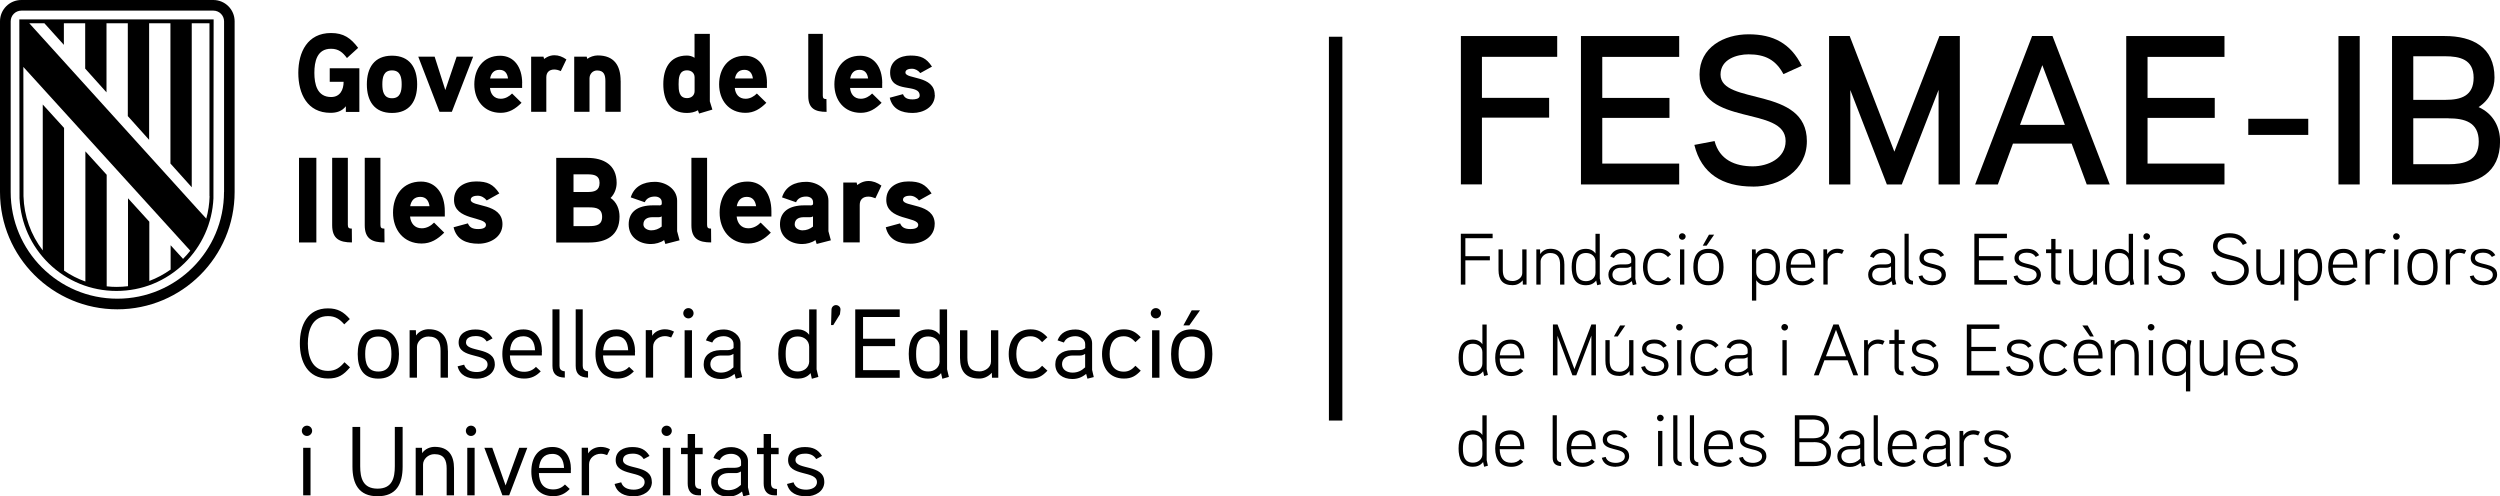
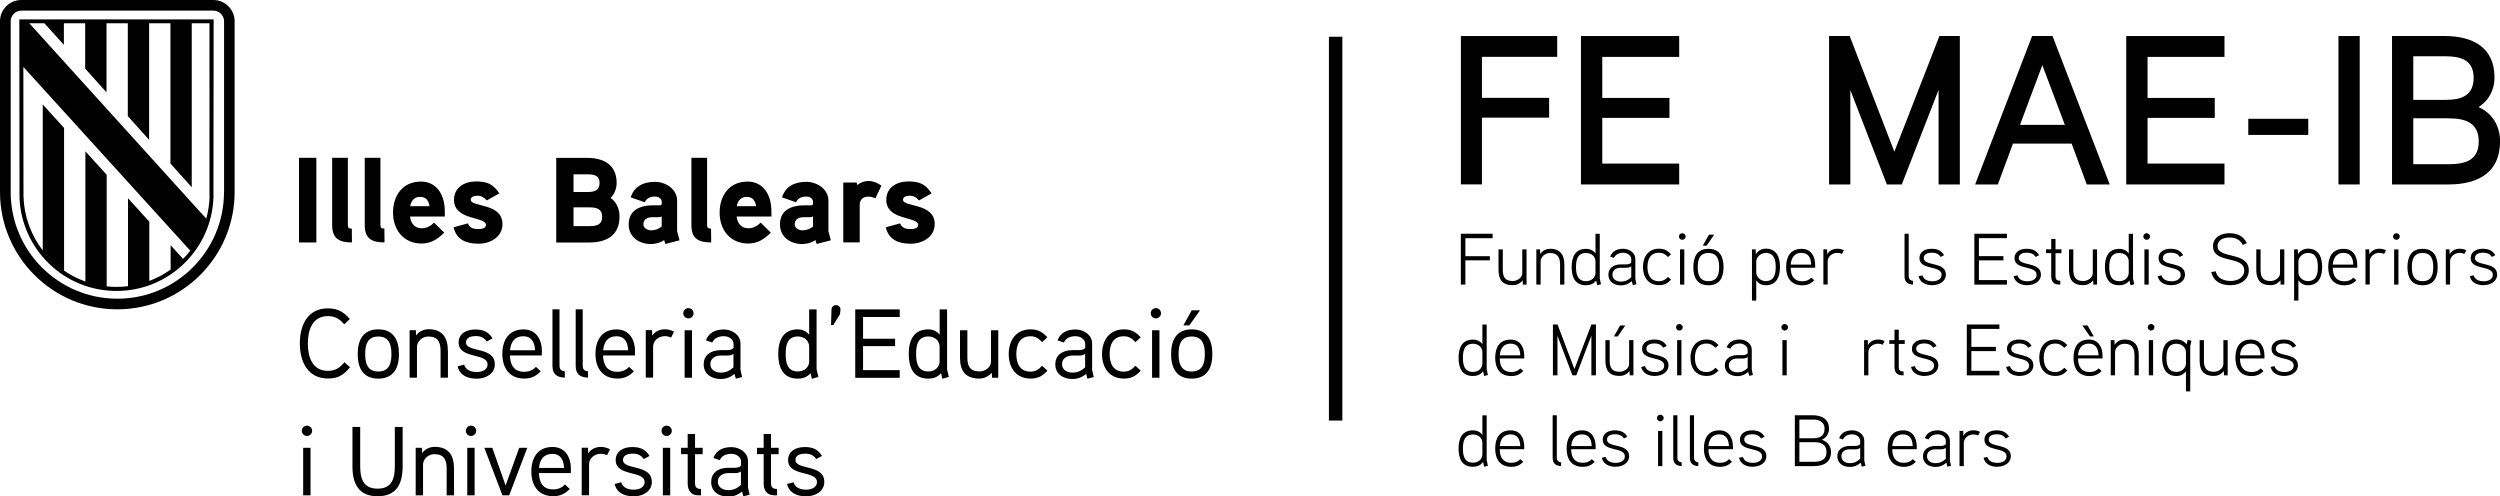
<svg xmlns="http://www.w3.org/2000/svg" id="Capa_2" data-name="Capa 2" viewBox="0 0 390.62 77.57">
  <g id="Capa_1-2" data-name="Capa 1">
    <rect x="207.64" y="5.74" width="2.1" height="59.97" />
    <g>
      <g>
        <path d="M243.31,8.88h-11.76v6.41h10.5v3.09h-10.5v10.43h-3.29V5.63h15.05v3.26Z" />
        <path d="M262.37,28.82h-15.35V5.63h15.35v3.26h-12.02v6.41h10.5v3.12h-10.5v7.14h12.02v3.26Z" />
-         <path d="M273.87,29.15c-4.75,0-8.04-2.03-9.13-6.51l3.16-.6c.76,2.92,3.19,3.95,5.98,3.95,2.33,0,5.12-1.23,5.12-3.95,0-5.65-13.45-2.13-13.45-10.4,0-4.25,3.82-6.28,7.67-6.28s6.58,1.43,8.3,4.92l-2.86,1.3c-1.2-2.23-2.86-3.09-5.45-3.09-1.83,0-4.38.76-4.38,3.16,0,4.85,13.49,1.76,13.49,10.4,0,4.58-4.15,7.11-8.44,7.11Z" />
        <path d="M306.22,28.82h-3.32v-14.78l-5.75,14.78h-2.33l-5.71-14.75v14.75h-3.32V5.63h3.22l6.98,18.07,7.04-18.07h3.19v23.19Z" />
        <path d="M329.64,28.82h-3.59l-2.36-6.38h-9.17l-2.36,6.38h-3.55l8.9-23.19h3.19l8.94,23.19ZM322.63,19.51l-3.52-9.33-3.49,9.33h7.01Z" />
        <path d="M347.57,28.82h-15.35V5.63h15.35v3.26h-12.02v6.41h10.5v3.12h-10.5v7.14h12.02v3.26Z" />
        <path d="M360.66,21.08h-9.37v-2.52h9.37v2.52Z" />
        <path d="M368.7,28.82h-3.32V5.63h3.32v23.19Z" />
        <path d="M382.55,28.82h-8.8V5.63h8.24c4.35,0,7.77,1.76,7.77,6.48,0,1.73-.73,3.49-2.49,4.62,2.36,1.06,3.36,3.19,3.36,5.35,0,4.95-3.52,6.74-8.07,6.74ZM382.02,8.79h-4.95v6.81h5.05c2.39,0,4.38-.6,4.38-3.46s-2.16-3.35-4.48-3.35ZM382.55,18.48h-5.48v7.18h5.48c2.46,0,4.75-.5,4.75-3.55s-2.26-3.62-4.75-3.62Z" />
      </g>
      <g>
        <path d="M233.23,37.22h-4.27v2.81h3.83v.65h-3.83v3.79h-.71v-7.95h4.97v.69Z" />
        <path d="M238.52,44.47h-.58l-.02-.67c-.47.57-1.05.76-1.56.76-1.58,0-2.22-.84-2.22-2.38v-3.21h.67v3.18c0,1.07.31,1.76,1.56,1.76.64,0,1.48-.47,1.48-1.24v-3.7h.67v5.5Z" />
        <path d="M244.43,44.47h-.67v-3.11c0-1.05-.33-1.83-1.57-1.83-.84,0-1.47.67-1.47,1.31v3.63h-.67v-5.5h.58l.02.73c.38-.6,1.02-.83,1.56-.83,1.59,0,2.22.98,2.22,2.48v3.12Z" />
        <path d="M249.56,44.56l-.16-.73c-.41.55-1.02.74-1.59.74-1.74,0-2.24-1.29-2.24-2.86s.55-2.83,2.26-2.83c.47,0,1.1.18,1.46.73v-3.08h.67v6.99s.19.87.19.89l-.59.16ZM249.29,40.86c0-.82-.66-1.33-1.46-1.33-1.4,0-1.58,1.17-1.58,2.2s.18,2.2,1.57,2.2c.79,0,1.47-.5,1.47-1.33v-1.73Z" />
        <path d="M255.7,44.41l-.57.14-.17-.62c-.56.48-1.07.66-1.68.66-1.08,0-1.97-.57-1.97-1.67,0-1,.77-1.58,1.88-1.61.11-.01.85,0,.85,0,.28-.01.6-.02.84-.28v-.52c0-.65-.68-1.02-1.25-1.02s-1.19.22-1.45.81l-.59-.21c.35-.87,1.08-1.22,2.06-1.22.92,0,1.87.63,1.87,1.58v3.13l.18.83ZM254.88,41.62c-.36.19-.5.22-.76.22h-.89c-.65,0-1.29.32-1.29,1.08s.69,1.08,1.33,1.08,1.13-.22,1.61-.68v-1.7Z" />
        <path d="M260.62,40.16c-.39-.41-.79-.67-1.41-.67-1.39,0-1.8,1.1-1.8,2.23s.41,2.22,1.8,2.22c.63,0,1.02-.26,1.41-.67l.48.43c-.56.59-1.05.85-1.89.85-1.67,0-2.5-1.25-2.5-2.83s.83-2.86,2.5-2.86c.84,0,1.34.29,1.89.87l-.48.43Z" />
        <path d="M262.84,37.47c-.28,0-.51-.24-.51-.52s.23-.51.51-.51.54.23.54.51-.24.52-.54.52ZM263.17,44.47h-.67v-5.5h.67v5.5Z" />
        <path d="M266.94,44.57c-1.76,0-2.36-1.23-2.36-2.83s.59-2.86,2.36-2.86,2.36,1.23,2.36,2.86-.6,2.83-2.36,2.83ZM266.94,39.53c-1.42,0-1.67,1.09-1.67,2.21s.25,2.19,1.67,2.19,1.67-1.08,1.67-2.19-.25-2.21-1.67-2.21ZM267.83,36.67l-1.18,1.72h-.6l.97-1.72h.82Z" />
        <path d="M275.88,44.57c-.48,0-1.06-.16-1.47-.79v3.19h-.67v-8h.58l.02.76c.39-.65,1.04-.88,1.55-.88,1.72,0,2.23,1.36,2.23,2.87s-.52,2.85-2.24,2.85ZM275.88,39.53c-.79,0-1.47.67-1.47,1.33v1.72c0,.69.67,1.34,1.47,1.34,1.39,0,1.57-1.19,1.57-2.2s-.18-2.2-1.57-2.2Z" />
        <path d="M283.63,41.83h-3.84c.02,1.24.49,2.12,1.81,2.12.6,0,1.06-.18,1.41-.57l.46.41c-.49.52-1.07.79-1.87.79-1.76,0-2.52-1.2-2.52-2.85s.69-2.85,2.42-2.85c1.43,0,2.12,1.1,2.12,2.56v.39ZM282.99,41.34c-.03-1-.41-1.83-1.5-1.83s-1.6.73-1.7,1.83h3.2Z" />
        <path d="M287.82,39.67c-.23-.09-.49-.16-.74-.16-.8,0-1.51.58-1.51,1.33v3.62h-.67v-5.5h.58l.02.77c.35-.63,1.01-.87,1.58-.87.36,0,.69.08,1.02.24l-.28.56Z" />
-         <path d="M296.29,44.41l-.57.14-.17-.62c-.56.48-1.07.66-1.68.66-1.08,0-1.97-.57-1.97-1.67,0-1,.77-1.58,1.88-1.61.11-.01.85,0,.85,0,.28-.01.6-.02.84-.28v-.52c0-.65-.68-1.02-1.25-1.02s-1.19.22-1.45.81l-.59-.21c.35-.87,1.08-1.22,2.06-1.22.92,0,1.87.63,1.87,1.58v3.13l.18.83ZM295.47,41.62c-.36.19-.5.22-.76.22h-.89c-.65,0-1.29.32-1.29,1.08s.69,1.08,1.33,1.08,1.13-.22,1.61-.68v-1.7Z" />
        <path d="M298.9,44.46c-.89-.03-1.32-.46-1.32-1.3v-6.64h.65v6.64c0,.34.15.66.67.72v.58Z" />
        <path d="M301.99,44.57c-1.06,0-1.97-.38-2.22-1.41l.6-.14c.2.71.89.93,1.6.93.58,0,1.4-.25,1.4-1.01,0-1.54-3.46-.66-3.46-2.61,0-1.01.91-1.46,1.88-1.46.91,0,1.53.26,1.97,1l-.54.28c-.31-.51-.82-.67-1.39-.67-.48,0-1.25.14-1.25.84,0,1.33,3.46.5,3.46,2.58,0,1.08-1.04,1.65-2.06,1.65Z" />
        <path d="M313.58,44.47h-5.09v-7.95h5.09v.69h-4.38v2.81h3.83v.66h-3.83v3.08h4.38v.69Z" />
        <path d="M316.84,44.57c-1.06,0-1.97-.38-2.22-1.41l.6-.14c.21.71.89.93,1.6.93.58,0,1.4-.25,1.4-1.01,0-1.54-3.46-.66-3.46-2.61,0-1.01.91-1.46,1.88-1.46.91,0,1.53.26,1.97,1l-.54.28c-.31-.51-.82-.67-1.39-.67-.48,0-1.25.14-1.25.84,0,1.33,3.46.5,3.46,2.58,0,1.08-1.04,1.65-2.06,1.65Z" />
        <path d="M322.1,39.56h-.93v3.56c0,.56.21.74.75.75v.59h-.24c-.83,0-1.18-.55-1.18-1.31v-3.6h-.81v-.59h.81v-1.63h.67v1.63h.93v.59Z" />
        <path d="M327.66,44.47h-.58l-.02-.67c-.47.57-1.05.76-1.56.76-1.58,0-2.22-.84-2.22-2.38v-3.21h.67v3.18c0,1.07.31,1.76,1.56,1.76.64,0,1.48-.47,1.48-1.24v-3.7h.67v5.5Z" />
        <path d="M332.88,44.56l-.16-.73c-.41.55-1.02.74-1.59.74-1.74,0-2.24-1.29-2.24-2.86s.55-2.83,2.26-2.83c.47,0,1.1.18,1.46.73v-3.08h.67v6.99s.19.87.19.89l-.59.16ZM332.61,40.86c0-.82-.66-1.33-1.46-1.33-1.4,0-1.58,1.17-1.58,2.2s.18,2.2,1.57,2.2c.79,0,1.47-.5,1.47-1.33v-1.73Z" />
        <path d="M335.4,37.47c-.28,0-.51-.24-.51-.52s.23-.51.51-.51.54.23.54.51-.24.52-.54.52ZM335.73,44.47h-.67v-5.5h.67v5.5Z" />
        <path d="M339.35,44.57c-1.06,0-1.97-.38-2.22-1.41l.6-.14c.21.71.89.93,1.6.93.58,0,1.4-.25,1.4-1.01,0-1.54-3.46-.66-3.46-2.61,0-1.01.91-1.46,1.88-1.46.91,0,1.53.26,1.97,1l-.54.28c-.31-.51-.82-.67-1.39-.67-.48,0-1.25.14-1.25.84,0,1.33,3.46.5,3.46,2.58,0,1.08-1.04,1.65-2.06,1.65Z" />
        <path d="M348.57,44.57c-1.59,0-2.71-.59-3.06-2.06l.68-.12c.29,1.16,1.33,1.51,2.38,1.51.97,0,2.09-.5,2.09-1.65,0-2.37-4.88-.98-4.88-3.78,0-1.4,1.26-2.03,2.55-2.03s2.17.44,2.74,1.55l-.63.28c-.46-.87-1.15-1.16-2.12-1.16-.79,0-1.83.31-1.83,1.35,0,2.06,4.88.77,4.88,3.78,0,1.51-1.38,2.32-2.81,2.32Z" />
        <path d="M356.92,44.47h-.58l-.02-.67c-.47.57-1.05.76-1.56.76-1.58,0-2.22-.84-2.22-2.38v-3.21h.67v3.18c0,1.07.31,1.76,1.56,1.76.64,0,1.48-.47,1.48-1.24v-3.7h.67v5.5Z" />
        <path d="M360.59,44.57c-.48,0-1.06-.16-1.47-.79v3.19h-.67v-8h.58l.02.76c.39-.65,1.04-.88,1.55-.88,1.72,0,2.23,1.36,2.23,2.87s-.52,2.85-2.24,2.85ZM360.59,39.53c-.79,0-1.47.67-1.47,1.33v1.72c0,.69.67,1.34,1.47,1.34,1.39,0,1.57-1.19,1.57-2.2s-.18-2.2-1.57-2.2Z" />
        <path d="M368.33,41.83h-3.84c.02,1.24.49,2.12,1.81,2.12.6,0,1.06-.18,1.41-.57l.46.41c-.49.52-1.07.79-1.87.79-1.76,0-2.52-1.2-2.52-2.85s.69-2.85,2.42-2.85c1.43,0,2.12,1.1,2.12,2.56v.39ZM367.69,41.34c-.03-1-.41-1.83-1.5-1.83s-1.6.73-1.7,1.83h3.2Z" />
        <path d="M372.52,39.67c-.23-.09-.49-.16-.74-.16-.8,0-1.51.58-1.51,1.33v3.62h-.67v-5.5h.58l.02.77c.35-.63,1.01-.87,1.58-.87.36,0,.69.08,1.02.24l-.28.56Z" />
        <path d="M374.42,37.47c-.28,0-.51-.24-.51-.52s.23-.51.51-.51.54.23.54.51-.24.52-.54.52ZM374.75,44.47h-.67v-5.5h.67v5.5Z" />
        <path d="M378.52,44.57c-1.76,0-2.36-1.23-2.36-2.83s.59-2.86,2.36-2.86,2.36,1.23,2.36,2.86-.6,2.83-2.36,2.83ZM378.52,39.53c-1.42,0-1.67,1.09-1.67,2.21s.25,2.19,1.67,2.19,1.67-1.08,1.67-2.19-.25-2.21-1.67-2.21Z" />
        <path d="M385.07,39.67c-.23-.09-.49-.16-.74-.16-.8,0-1.51.58-1.51,1.33v3.62h-.67v-5.5h.58l.02.77c.35-.63,1.01-.87,1.58-.87.36,0,.69.08,1.02.24l-.28.56Z" />
        <path d="M388.12,44.57c-1.06,0-1.97-.38-2.22-1.41l.6-.14c.21.71.89.93,1.6.93.58,0,1.4-.25,1.4-1.01,0-1.54-3.46-.66-3.46-2.61,0-1.01.91-1.46,1.88-1.46.91,0,1.53.26,1.97,1l-.54.28c-.31-.51-.82-.67-1.39-.67-.48,0-1.25.14-1.25.84,0,1.33,3.46.5,3.46,2.58,0,1.08-1.04,1.65-2.06,1.65Z" />
        <path d="M231.89,58.74l-.16-.73c-.41.55-1.02.74-1.59.74-1.74,0-2.24-1.29-2.24-2.86s.55-2.83,2.26-2.83c.47,0,1.1.18,1.46.73v-3.08h.67v6.99s.19.87.19.89l-.59.16ZM231.62,55.04c0-.82-.66-1.33-1.46-1.33-1.4,0-1.58,1.17-1.58,2.2s.18,2.2,1.57,2.2c.79,0,1.47-.5,1.47-1.33v-1.73Z" />
        <path d="M238.17,56.01h-3.84c.02,1.24.49,2.12,1.81,2.12.6,0,1.06-.18,1.41-.57l.46.41c-.49.52-1.07.79-1.87.79-1.76,0-2.52-1.2-2.52-2.85s.69-2.85,2.42-2.85c1.43,0,2.12,1.1,2.12,2.56v.39ZM237.54,55.52c-.03-1-.41-1.83-1.5-1.83s-1.61.73-1.7,1.83h3.2Z" />
        <path d="M249.36,58.65h-.71v-6.21l-2.36,6.21h-.6l-2.34-6.19v6.19h-.71v-7.95h.72l2.64,6.97,2.65-6.97h.71v7.95Z" />
        <path d="M255.22,58.65h-.58l-.02-.67c-.47.57-1.05.76-1.56.76-1.58,0-2.22-.84-2.22-2.38v-3.21h.67v3.18c0,1.07.31,1.76,1.56,1.76.64,0,1.48-.47,1.48-1.24v-3.7h.67v5.5ZM253.95,50.85l-1.18,1.72h-.6l.97-1.72h.82Z" />
        <path d="M258.65,58.75c-1.06,0-1.97-.38-2.22-1.41l.6-.14c.2.71.89.93,1.6.93.58,0,1.4-.25,1.4-1.01,0-1.54-3.46-.66-3.46-2.61,0-1.01.91-1.46,1.88-1.46.91,0,1.53.26,1.97,1l-.54.28c-.31-.51-.82-.67-1.39-.67-.48,0-1.25.14-1.25.84,0,1.33,3.46.5,3.46,2.58,0,1.08-1.04,1.65-2.06,1.65Z" />
        <path d="M262.39,51.65c-.28,0-.51-.24-.51-.52s.23-.51.51-.51.54.23.54.51-.24.52-.54.52ZM262.72,58.65h-.67v-5.5h.67v5.5Z" />
        <path d="M268.04,54.35c-.39-.41-.79-.67-1.41-.67-1.39,0-1.8,1.1-1.8,2.23s.41,2.22,1.8,2.22c.63,0,1.02-.26,1.41-.67l.48.43c-.56.59-1.05.85-1.89.85-1.67,0-2.5-1.25-2.5-2.83s.83-2.86,2.5-2.86c.84,0,1.34.29,1.89.87l-.48.43Z" />
        <path d="M273.89,58.59l-.57.14-.17-.62c-.56.48-1.07.66-1.68.66-1.08,0-1.97-.57-1.97-1.67,0-1,.77-1.58,1.88-1.61.11-.01.85,0,.85,0,.28-.01.6-.02.84-.28v-.52c0-.65-.68-1.02-1.25-1.02s-1.19.22-1.45.81l-.59-.21c.35-.87,1.08-1.22,2.06-1.22.92,0,1.87.63,1.87,1.58v3.13l.18.83ZM273.07,55.8c-.36.19-.5.22-.76.22h-.89c-.65,0-1.29.32-1.29,1.08s.69,1.08,1.33,1.08,1.13-.22,1.61-.68v-1.7Z" />
        <path d="M278.84,51.65c-.28,0-.51-.24-.51-.52s.23-.51.51-.51.54.23.54.51-.24.52-.54.52ZM279.17,58.65h-.67v-5.5h.67v5.5Z" />
-         <path d="M290.33,58.65h-.75l-.9-2.36h-3.62l-.89,2.36h-.76l3.05-7.95h.82l3.05,7.95ZM288.44,55.67l-1.57-4.14-1.57,4.14h3.14Z" />
        <path d="M294.18,53.86c-.23-.09-.49-.16-.74-.16-.8,0-1.51.58-1.51,1.33v3.62h-.67v-5.5h.58l.02.77c.35-.63,1.01-.87,1.58-.87.36,0,.69.08,1.02.24l-.28.56Z" />
        <path d="M297.61,53.74h-.93v3.56c0,.56.21.74.75.75v.59h-.24c-.83,0-1.18-.55-1.18-1.31v-3.6h-.81v-.59h.81v-1.63h.67v1.63h.93v.59Z" />
        <path d="M300.81,58.75c-1.06,0-1.97-.38-2.22-1.41l.6-.14c.2.71.89.93,1.6.93.58,0,1.4-.25,1.4-1.01,0-1.54-3.46-.66-3.46-2.61,0-1.01.91-1.46,1.88-1.46.91,0,1.53.26,1.97,1l-.54.28c-.31-.51-.82-.67-1.39-.67-.48,0-1.25.14-1.25.84,0,1.33,3.46.5,3.46,2.58,0,1.08-1.04,1.65-2.06,1.65Z" />
        <path d="M312.4,58.65h-5.09v-7.95h5.09v.69h-4.38v2.81h3.83v.66h-3.83v3.08h4.38v.69Z" />
        <path d="M315.66,58.75c-1.06,0-1.97-.38-2.22-1.41l.6-.14c.21.71.89.93,1.6.93.58,0,1.4-.25,1.4-1.01,0-1.54-3.46-.66-3.46-2.61,0-1.01.91-1.46,1.88-1.46.91,0,1.53.26,1.97,1l-.54.28c-.31-.51-.82-.67-1.39-.67-.48,0-1.25.14-1.25.84,0,1.33,3.46.5,3.46,2.58,0,1.08-1.04,1.65-2.06,1.65Z" />
        <path d="M322.54,54.35c-.39-.41-.79-.67-1.41-.67-1.39,0-1.8,1.1-1.8,2.23s.41,2.22,1.8,2.22c.63,0,1.02-.26,1.41-.67l.48.43c-.56.59-1.05.85-1.89.85-1.67,0-2.5-1.25-2.5-2.83s.83-2.86,2.5-2.86c.84,0,1.34.29,1.89.87l-.48.43Z" />
        <path d="M328.53,56.01h-3.84c.02,1.24.49,2.12,1.81,2.12.6,0,1.06-.18,1.41-.57l.46.41c-.49.52-1.07.79-1.87.79-1.76,0-2.52-1.2-2.52-2.85s.69-2.85,2.42-2.85c1.43,0,2.12,1.1,2.12,2.56v.39ZM327.89,55.52c-.03-1-.41-1.83-1.5-1.83s-1.61.73-1.7,1.83h3.2ZM327.15,52.57h-.59l-1.2-1.72h.83l.96,1.72Z" />
        <path d="M334.18,58.65h-.67v-3.11c0-1.05-.33-1.83-1.57-1.83-.84,0-1.47.67-1.47,1.31v3.63h-.67v-5.5h.58l.02.73c.38-.6,1.02-.83,1.56-.83,1.59,0,2.22.98,2.22,2.48v3.12Z" />
        <path d="M336.09,51.65c-.28,0-.51-.24-.51-.52s.23-.51.51-.51.54.23.54.51-.24.52-.54.52ZM336.42,58.65h-.67v-5.5h.67v5.5Z" />
        <path d="M342.41,53.24l-.19.84v7.07h-.67v-3.14c-.43.57-.99.74-1.46.74-1.72,0-2.26-1.31-2.26-2.86s.51-2.86,2.25-2.86c.56,0,1.17.23,1.57.79l.16-.74.6.16ZM341.55,55.04c0-.75-.67-1.33-1.47-1.33-1.39,0-1.57,1.18-1.57,2.2s.19,2.2,1.58,2.2c.8,0,1.46-.6,1.46-1.34v-1.72Z" />
        <path d="M348.07,58.65h-.58l-.02-.67c-.47.57-1.05.76-1.56.76-1.58,0-2.22-.84-2.22-2.38v-3.21h.67v3.18c0,1.07.31,1.76,1.56,1.76.64,0,1.48-.47,1.48-1.24v-3.7h.67v5.5Z" />
        <path d="M353.83,56.01h-3.84c.02,1.24.49,2.12,1.81,2.12.6,0,1.06-.18,1.41-.57l.46.41c-.49.52-1.07.79-1.87.79-1.76,0-2.52-1.2-2.52-2.85s.69-2.85,2.42-2.85c1.43,0,2.12,1.1,2.12,2.56v.39ZM353.2,55.52c-.03-1-.41-1.83-1.5-1.83s-1.61.73-1.7,1.83h3.2Z" />
        <path d="M357,58.75c-1.06,0-1.97-.38-2.22-1.41l.6-.14c.2.71.89.93,1.6.93.58,0,1.4-.25,1.4-1.01,0-1.54-3.46-.66-3.46-2.61,0-1.01.91-1.46,1.88-1.46.91,0,1.53.26,1.97,1l-.54.28c-.31-.51-.82-.67-1.39-.67-.48,0-1.25.14-1.25.84,0,1.33,3.46.5,3.46,2.58,0,1.08-1.04,1.65-2.06,1.65Z" />
        <path d="M231.89,72.92l-.16-.73c-.41.55-1.02.74-1.59.74-1.74,0-2.24-1.29-2.24-2.86s.55-2.83,2.26-2.83c.47,0,1.1.18,1.46.73v-3.08h.67v6.99s.19.87.19.89l-.59.16ZM231.62,69.22c0-.82-.66-1.33-1.46-1.33-1.4,0-1.58,1.17-1.58,2.2s.18,2.2,1.57,2.2c.79,0,1.47-.5,1.47-1.33v-1.73Z" />
        <path d="M238.17,70.19h-3.84c.02,1.24.49,2.12,1.81,2.12.6,0,1.06-.18,1.41-.57l.46.41c-.49.52-1.07.79-1.87.79-1.76,0-2.52-1.2-2.52-2.85s.69-2.85,2.42-2.85c1.43,0,2.12,1.1,2.12,2.56v.39ZM237.54,69.7c-.03-1-.41-1.83-1.5-1.83s-1.61.73-1.7,1.83h3.2Z" />
        <path d="M243.92,72.82c-.89-.03-1.32-.46-1.32-1.3v-6.64h.65v6.64c0,.34.15.66.67.72v.58Z" />
        <path d="M249.33,70.19h-3.84c.02,1.24.49,2.12,1.81,2.12.6,0,1.06-.18,1.41-.57l.46.41c-.49.52-1.07.79-1.87.79-1.76,0-2.52-1.2-2.52-2.85s.69-2.85,2.42-2.85c1.43,0,2.12,1.1,2.12,2.56v.39ZM248.7,69.7c-.03-1-.41-1.83-1.5-1.83s-1.61.73-1.7,1.83h3.2Z" />
        <path d="M252.5,72.94c-1.06,0-1.97-.38-2.22-1.41l.6-.14c.2.71.89.93,1.6.93.58,0,1.4-.25,1.4-1.01,0-1.54-3.46-.66-3.46-2.61,0-1.01.91-1.46,1.88-1.46.91,0,1.53.26,1.97,1l-.54.28c-.31-.51-.82-.67-1.39-.67-.48,0-1.25.14-1.25.84,0,1.33,3.46.5,3.46,2.58,0,1.08-1.04,1.65-2.06,1.65Z" />
        <path d="M259.41,65.83c-.28,0-.51-.24-.51-.52s.23-.51.51-.51.54.23.54.51-.24.52-.54.52ZM259.74,72.83h-.67v-5.5h.67v5.5Z" />
        <path d="M262.76,72.82c-.89-.03-1.32-.46-1.32-1.3v-6.64h.65v6.64c0,.34.15.66.67.72v.58Z" />
        <path d="M265.36,72.82c-.89-.03-1.32-.46-1.32-1.3v-6.64h.65v6.64c0,.34.15.66.67.72v.58Z" />
        <path d="M270.78,70.19h-3.84c.02,1.24.49,2.12,1.81,2.12.6,0,1.06-.18,1.41-.57l.46.41c-.49.52-1.07.79-1.87.79-1.76,0-2.52-1.2-2.52-2.85s.69-2.85,2.42-2.85c1.43,0,2.12,1.1,2.12,2.56v.39ZM270.14,69.7c-.03-1-.41-1.83-1.5-1.83s-1.61.73-1.7,1.83h3.2Z" />
        <path d="M273.94,72.94c-1.06,0-1.97-.38-2.22-1.41l.6-.14c.2.71.89.93,1.6.93.58,0,1.4-.25,1.4-1.01,0-1.54-3.46-.66-3.46-2.61,0-1.01.91-1.46,1.88-1.46.91,0,1.53.26,1.97,1l-.54.28c-.31-.51-.82-.67-1.39-.67-.48,0-1.25.14-1.25.84,0,1.33,3.46.5,3.46,2.58,0,1.08-1.04,1.65-2.06,1.65Z" />
        <path d="M283.38,72.83h-2.94v-7.95h2.73c1.47,0,2.61.57,2.61,2.12,0,.64-.3,1.31-1.1,1.72,1.01.35,1.41,1.12,1.41,1.91,0,1.63-1.18,2.2-2.71,2.2ZM283.19,65.56h-2.04v2.92h2.09c.99,0,1.84-.27,1.84-1.47s-.94-1.46-1.9-1.46ZM283.38,69.09h-2.23v3.07h2.23c1.01,0,2-.25,2-1.53s-.97-1.55-2-1.55Z" />
        <path d="M291.47,72.78l-.57.14-.17-.62c-.56.48-1.07.66-1.68.66-1.08,0-1.97-.57-1.97-1.67,0-1,.77-1.58,1.88-1.61.11-.01.85,0,.85,0,.28-.01.6-.02.84-.28v-.52c0-.65-.68-1.02-1.25-1.02s-1.19.22-1.45.81l-.59-.21c.35-.87,1.08-1.22,2.06-1.22.92,0,1.87.63,1.87,1.58v3.13l.18.83ZM290.65,69.99c-.36.19-.5.22-.76.22h-.89c-.65,0-1.29.32-1.29,1.08s.69,1.08,1.33,1.08,1.13-.22,1.61-.68v-1.7Z" />
-         <path d="M294.08,72.82c-.89-.03-1.32-.46-1.32-1.3v-6.64h.65v6.64c0,.34.15.66.67.72v.58Z" />
        <path d="M299.5,70.19h-3.84c.02,1.24.49,2.12,1.81,2.12.6,0,1.06-.18,1.41-.57l.46.41c-.49.52-1.07.79-1.87.79-1.76,0-2.52-1.2-2.52-2.85s.69-2.85,2.42-2.85c1.43,0,2.12,1.1,2.12,2.56v.39ZM298.86,69.7c-.03-1-.41-1.83-1.5-1.83s-1.61.73-1.7,1.83h3.2Z" />
        <path d="M304.85,72.78l-.57.14-.17-.62c-.56.48-1.07.66-1.68.66-1.08,0-1.97-.57-1.97-1.67,0-1,.77-1.58,1.88-1.61.11-.01.85,0,.85,0,.28-.01.6-.02.84-.28v-.52c0-.65-.68-1.02-1.25-1.02s-1.19.22-1.45.81l-.59-.21c.35-.87,1.08-1.22,2.06-1.22.92,0,1.87.63,1.87,1.58v3.13l.18.83ZM304.03,69.99c-.36.19-.5.22-.76.22h-.89c-.65,0-1.29.32-1.29,1.08s.69,1.08,1.33,1.08,1.13-.22,1.61-.68v-1.7Z" />
        <path d="M309.09,68.04c-.23-.09-.49-.16-.74-.16-.8,0-1.51.58-1.51,1.33v3.62h-.67v-5.5h.58l.02.77c.35-.63,1.01-.87,1.58-.87.36,0,.69.08,1.02.24l-.28.56Z" />
        <path d="M312.14,72.94c-1.06,0-1.97-.38-2.22-1.41l.6-.14c.2.71.89.93,1.6.93.58,0,1.4-.25,1.4-1.01,0-1.54-3.46-.66-3.46-2.61,0-1.01.91-1.46,1.88-1.46.91,0,1.53.26,1.97,1l-.54.28c-.31-.51-.82-.67-1.39-.67-.48,0-1.25.14-1.25.84,0,1.33,3.46.5,3.46,2.58,0,1.08-1.04,1.65-2.06,1.65Z" />
      </g>
    </g>
    <g>
-       <path d="M51.52,10.65v2.13h2.17c0,1.24-.55,2.38-1.95,2.38-2.19,0-2.62-2.01-2.62-3.77s.4-3.77,2.6-3.77c1.18,0,1.83.56,2.49,1.45l1.75-1.59c-1.16-1.54-2.27-2.32-4.24-2.32-3.67,0-5.11,2.98-5.11,6.23s1.4,6.24,5.03,6.24c.97,0,1.79-.25,2.4-1.03v.89h2.11v-6.82h-4.64ZM65.18,13.18c0-2.57-1.14-4.48-3.93-4.48s-3.93,1.92-3.93,4.48,1.14,4.47,3.93,4.47,3.93-1.9,3.93-4.47M62.76,13.18c0,1.08-.21,2.17-1.51,2.17s-1.51-1.08-1.51-2.17.19-2.18,1.51-2.18,1.51,1.1,1.51,2.18M71.35,8.85l-1.77,5.22-1.67-5.22h-2.56l3.32,8.62h1.93l3.33-8.62h-2.58ZM81.59,12.99c0-2.53-1.3-4.28-3.44-4.28-2.63,0-4.04,2.01-4.04,4.47s1.51,4.45,4.12,4.45c1.32,0,2.3-.61,3.26-1.57l-1.48-1.45c-.42.43-1.04.82-1.77.82-1.04,0-1.6-.74-1.68-1.69h5.02v-.76h0ZM76.58,12.26c.14-.8.59-1.35,1.46-1.35s1.23.58,1.34,1.35h-2.79ZM88.5,9.29c-.61-.43-1.21-.66-1.89-.66-.91,0-1.6.59-1.6.59l-.09-.37h-1.93v8.62h2.37v-5.4c0-.74.44-1.21,1.24-1.21.34,0,.69.1,1.02.25l.88-1.83ZM96.97,12.62c0-2.39-1.02-3.96-3.58-3.96-.56,0-1.24.23-1.63.54l-.09-.35h-1.95v8.62h2.39v-5.22c0-.68.49-1.24,1.18-1.24,1.09,0,1.3.72,1.3,1.66v4.8h2.39v-4.86h-.01ZM111.31,17.13c-.04-.12-.4-1.24-.4-1.29V5.29h-2.39v3.74c-.39-.25-.77-.35-1.19-.35-2.7,0-3.69,2.06-3.69,4.47s.97,4.5,3.69,4.5c.59,0,1.21-.12,1.72-.42l.18.51,2.09-.62ZM108.53,14.23c0,.68-.51,1.1-1.18,1.1-1.28,0-1.32-1.22-1.32-2.16s.04-2.18,1.32-2.18c.67,0,1.18.42,1.18,1.1v2.14ZM119.84,12.99c0-2.53-1.3-4.28-3.44-4.28-2.63,0-4.04,2.01-4.04,4.47s1.51,4.45,4.12,4.45c1.32,0,2.3-.61,3.26-1.57l-1.48-1.45c-.42.43-1.04.82-1.77.82-1.04,0-1.6-.74-1.68-1.69h5.02v-.76h0ZM114.84,12.26c.14-.8.59-1.35,1.46-1.35s1.23.58,1.34,1.35h-2.79ZM129.14,15.48c-.4,0-.58-.1-.58-.52V5.29h-2.27v9.71c0,1.95,1.05,2.48,2.86,2.48l-.02-2ZM137.85,12.99c0-2.53-1.3-4.28-3.44-4.28-2.63,0-4.04,2.01-4.04,4.47s1.51,4.45,4.12,4.45c1.32,0,2.3-.61,3.26-1.57l-1.48-1.45c-.42.43-1.04.82-1.77.82-1.04,0-1.6-.74-1.68-1.69h5.02v-.76ZM132.84,12.26c.14-.8.59-1.35,1.46-1.35s1.23.58,1.34,1.35h-2.79ZM146.05,14.84c0-3.11-4.58-2.41-4.58-3.51,0-.51.65-.59,1.02-.59.51,0,1,.28,1.3.68l1.83-1.01c-.88-1.33-1.72-1.73-3.35-1.73s-3.19.82-3.19,2.65c0,3.44,4.62,1.56,4.62,3.61,0,.53-.74.59-1.12.59-.89,0-1.28-.29-1.49-.82l-2.07.56c.42,1.79,1.84,2.38,3.6,2.38,1.66,0,3.45-.94,3.45-2.81" />
      <path d="M49.43,24.66h-2.71v13.22h2.71v-13.22ZM54.97,35.72c-.43,0-.62-.11-.62-.57v-10.49h-2.45v10.53c0,2.12,1.14,2.69,3.09,2.69l-.02-2.16ZM60.06,35.72c-.43,0-.62-.11-.62-.57v-10.49h-2.45v10.53c0,2.12,1.14,2.69,3.09,2.69l-.02-2.16ZM69.5,33.01c0-2.74-1.4-4.64-3.72-4.64-2.85,0-4.37,2.17-4.37,4.85s1.64,4.83,4.47,4.83c1.43,0,2.49-.66,3.53-1.7l-1.59-1.57c-.45.47-1.12.89-1.92.89-1.12,0-1.73-.8-1.83-1.84h5.43v-.81h0ZM64.09,32.22c.15-.87.64-1.46,1.57-1.46s1.33.62,1.45,1.46h-3.02ZM78.51,35.02c0-3.37-4.96-2.62-4.96-3.8,0-.55.7-.64,1.1-.64.55,0,1.08.31,1.4.74l1.97-1.1c-.95-1.44-1.86-1.87-3.63-1.87s-3.45.89-3.45,2.88c0,3.28,4.99,2.55,4.99,3.92,0,.57-.8.64-1.21.64-.97,0-1.38-.32-1.61-.89l-2.24.61c.45,1.95,2,2.57,3.9,2.57,1.8,0,3.74-1.03,3.74-3.06M96.8,33.85c0-1.14-.43-2.27-1.4-2.92.62-.61.95-1.49.95-2.36,0-2.81-2.03-3.9-4.58-3.9h-4.86v13.22h5.16c2.68,0,4.73-1.1,4.73-4.04M93.68,28.58c0,1.23-.85,1.42-1.88,1.42h-2.19v-2.76h2.19c1,0,1.88.15,1.88,1.34M94.08,33.87c0,1.3-.93,1.46-2.02,1.46h-2.45v-2.93h2.45c1.08,0,2.02.17,2.02,1.48M105.8,36.11v-4.75c0-1.82-1.78-2.95-3.47-2.95-1.81,0-3.25.72-3.78,2.43l2.19.76c.29-.64.88-.89,1.59-.89.59,0,1.07.32,1.07.87v.26c0,.11-.07.23-.32.25,0,0-.8-.02-1.43,0-2.38.13-3.42,1.27-3.42,2.97,0,1.99,1.64,3.07,3.47,3.07.69,0,1.52-.21,2.07-.62l.19.61,2.22-.57-.38-1.42ZM103.39,35.4c-.48.38-1.02.59-1.64.59-.51,0-1.22-.3-1.22-.92,0-.81.61-1.11,1.31-1.13h1.07c.19,0,.34-.04.48-.13v1.6ZM111.1,35.72c-.43,0-.62-.11-.62-.57v-10.49h-2.45v10.53c0,2.12,1.14,2.69,3.09,2.69l-.02-2.16ZM120.53,33.01c0-2.74-1.4-4.64-3.72-4.64-2.85,0-4.37,2.17-4.37,4.85s1.64,4.83,4.47,4.83c1.43,0,2.49-.66,3.53-1.7l-1.59-1.57c-.45.47-1.12.89-1.92.89-1.12,0-1.73-.8-1.83-1.84h5.43v-.81h0ZM115.12,32.22c.15-.87.65-1.46,1.57-1.46s1.33.62,1.45,1.46h-3.02ZM129.44,36.11v-4.75c0-1.82-1.78-2.95-3.47-2.95-1.81,0-3.25.72-3.78,2.43l2.19.76c.28-.64.88-.89,1.59-.89.59,0,1.07.32,1.07.87v.26c0,.11-.07.23-.32.25,0,0-.8-.02-1.43,0-2.38.13-3.42,1.27-3.42,2.97,0,1.99,1.64,3.07,3.47,3.07.69,0,1.52-.21,2.07-.62l.19.61,2.22-.57-.38-1.42ZM127.03,35.4c-.48.38-1.02.59-1.64.59-.51,0-1.22-.3-1.22-.92,0-.81.61-1.11,1.31-1.13h1.07c.19,0,.34-.04.48-.13v1.6ZM137.72,29c-.67-.47-1.31-.72-2.05-.72-.99,0-1.73.64-1.73.64l-.09-.4h-2.09v9.35h2.57v-5.85c0-.8.47-1.3,1.35-1.3.36,0,.74.11,1.1.26l.94-1.98ZM146.05,35.02c0-3.37-4.96-2.62-4.96-3.8,0-.55.7-.64,1.1-.64.55,0,1.08.31,1.4.74l1.97-1.1c-.95-1.44-1.86-1.87-3.63-1.87s-3.45.89-3.45,2.88c0,3.28,4.99,2.55,4.99,3.92,0,.57-.8.64-1.21.64-.97,0-1.38-.32-1.62-.89l-2.24.61c.45,1.95,1.99,2.57,3.9,2.57,1.81,0,3.74-1.03,3.74-3.06" />
      <path d="M128.79,75.27c0-2.79-4.5-1.78-4.5-3.4,0-.85.95-.99,1.52-.99.7,0,1.32.21,1.72.85l.91-.49c-.64-1.04-1.46-1.39-2.71-1.39-1.35,0-2.59.62-2.59,2.04,0,2.63,4.51,1.57,4.51,3.44,0,.9-.99,1.18-1.68,1.18-.93,0-1.72-.31-1.98-1.15l-1.02.26c.35,1.43,1.57,1.93,3.01,1.93,1.4,0,2.82-.77,2.82-2.27M121.66,69.97h-1.19v-2.16h-1.15v2.16h-1.04v.99h1.04v4.59c0,1.06.51,1.84,1.65,1.84h.43v-.99c-.67-.01-.93-.25-.93-.93v-4.5h1.19v-1h0ZM115.78,75.76c-.6.55-1.19.83-1.98.83s-1.64-.4-1.64-1.32.8-1.33,1.59-1.35h1.13c.31,0,.47-.01.89-.25v2.08ZM116.87,76.16v-4.13c0-1.32-1.32-2.17-2.57-2.17-1.35,0-2.38.49-2.83,1.7l.99.34c.32-.74,1.07-.99,1.81-.99s1.52.45,1.52,1.23v.61c-.26.29-.61.32-.95.34,0,0-.92-.01-1.15,0-1.59.04-2.57.86-2.57,2.21,0,1.51,1.21,2.3,2.66,2.3.78,0,1.47-.23,2.16-.8l.2.75.99-.25-.25-1.11ZM109.79,69.97h-1.19v-2.16h-1.15v2.16h-1.04v.99h1.04v4.59c0,1.06.5,1.84,1.65,1.84h.43v-.99c-.67-.01-.93-.25-.93-.93v-4.5h1.19v-1h0ZM104.72,69.97h-1.15v7.42h1.15v-7.42ZM104.97,67.32c0-.46-.37-.81-.81-.81s-.8.35-.8.81c0,.43.36.8.8.8s.81-.37.81-.8M101.84,75.27c0-2.79-4.5-1.78-4.5-3.4,0-.85.95-.99,1.52-.99.7,0,1.32.21,1.72.85l.91-.49c-.64-1.04-1.46-1.39-2.71-1.39-1.35,0-2.58.62-2.58,2.04,0,2.63,4.52,1.57,4.52,3.44,0,.9-.99,1.18-1.68,1.18-.94,0-1.72-.31-1.98-1.15l-1.03.26c.36,1.43,1.58,1.93,3.02,1.93,1.39,0,2.81-.77,2.81-2.27M95.31,70.2c-.46-.25-.93-.37-1.44-.37-.77,0-1.59.36-1.97,1.02l-.03-.89h-.98v7.42h1.15v-4.84c0-.94.85-1.64,1.84-1.64.34,0,.67.09.98.21l.45-.92ZM84.22,73.11c.12-1.32.74-2.19,2.07-2.19s1.78.98,1.84,2.19h-3.91ZM89.21,73.35c0-2.01-.95-3.51-2.88-3.51-2.32,0-3.31,1.7-3.31,3.84s1.07,3.85,3.43,3.85c1.08,0,1.87-.4,2.57-1.13l-.75-.7c-.45.49-1.06.77-1.83.77-1.59,0-2.19-1.06-2.24-2.56h4.99v-.55h0ZM81.13,69.97l-2.13,5.88-2.08-5.88h-1.24l2.82,7.42h1.06l2.83-7.42h-1.26ZM74.16,69.97h-1.15v7.42h1.15v-7.42ZM74.4,67.32c0-.46-.37-.81-.81-.81s-.8.35-.8.81c0,.43.35.8.8.8s.81-.37.81-.8M70.94,73.19c0-2.03-.85-3.37-3.02-3.37-.67,0-1.48.28-1.96.98l-.03-.83h-.98v7.42h1.15v-4.81c0-.81.77-1.62,1.78-1.62,1.53,0,1.91.95,1.91,2.25v4.18h1.15v-4.21ZM62.92,66.71h-1.23v6.13c0,1.84-.4,3.51-2.7,3.51s-2.71-1.68-2.71-3.51v-6.13h-1.21v6.19c0,2.68.98,4.64,3.92,4.64s3.92-1.91,3.92-4.64v-6.19h0ZM48.52,69.97h-1.15v7.42h1.15v-7.42ZM48.77,67.32c0-.46-.37-.81-.81-.81s-.8.35-.8.81c0,.43.36.8.8.8s.81-.37.81-.8" />
      <path d="M186.2,48.49l-1.3,2.35h.93l1.67-2.35h-1.3ZM188.25,55.32c0,1.38-.32,2.73-2.05,2.73s-2.05-1.35-2.05-2.73.31-2.74,2.05-2.74c1.75,0,2.05,1.37,2.05,2.74M189.43,55.32c0-2.19-.86-3.86-3.23-3.86s-3.22,1.67-3.22,3.86.85,3.84,3.22,3.84,3.23-1.65,3.23-3.84M181.16,51.6h-1.15v7.42h1.15v-7.42ZM181.41,48.95c0-.46-.37-.81-.81-.81s-.8.36-.8.81c0,.43.36.8.8.8s.81-.37.81-.8M178.24,52.7c-.77-.81-1.46-1.24-2.63-1.24-2.27,0-3.42,1.72-3.42,3.86s1.15,3.83,3.42,3.83c1.18,0,1.85-.4,2.63-1.23l-.83-.77c-.49.54-1.01.92-1.81.92-1.73,0-2.22-1.37-2.22-2.76s.49-2.77,2.22-2.77c.8,0,1.32.38,1.81.92l.83-.77ZM169.56,57.39c-.6.55-1.19.83-1.98.83s-1.64-.4-1.64-1.32.8-1.34,1.59-1.35h1.13c.31,0,.47-.01.89-.25v2.08ZM170.64,57.78v-4.13c0-1.32-1.32-2.17-2.57-2.17-1.35,0-2.38.49-2.83,1.7l.99.34c.32-.74,1.07-.99,1.81-.99s1.52.44,1.52,1.23v.61c-.26.29-.61.32-.95.34,0,0-.92-.01-1.15,0-1.59.05-2.57.86-2.57,2.21,0,1.52,1.21,2.3,2.66,2.3.78,0,1.47-.23,2.16-.8l.2.75.99-.25-.26-1.12ZM163.66,52.7c-.77-.81-1.46-1.24-2.63-1.24-2.27,0-3.42,1.72-3.42,3.86s1.15,3.83,3.42,3.83c1.18,0,1.85-.4,2.63-1.23l-.83-.77c-.49.54-1.01.92-1.81.92-1.73,0-2.22-1.37-2.22-2.76s.49-2.77,2.22-2.77c.8,0,1.32.38,1.81.92l.83-.77ZM155.99,51.6h-1.15v4.9c0,.95-.98,1.53-1.79,1.53-1.53,0-1.9-.86-1.9-2.17v-4.26h-1.15v4.32c0,2.08.9,3.23,3.03,3.23.62,0,1.35-.25,1.94-.91l.03.78h.98v-7.42h0ZM146.82,56.42c0,1.01-.81,1.62-1.78,1.62-1.7,0-1.9-1.49-1.9-2.74s.2-2.73,1.91-2.73c.97,0,1.76.63,1.76,1.62v2.22ZM148.26,58.89s-.28-1.16-.28-1.18v-9.37h-1.16v3.97c-.44-.62-1.19-.85-1.76-.85-2.33,0-3.07,1.76-3.07,3.84s.7,3.86,3.06,3.86c.7,0,1.47-.21,1.99-.86l.2.88,1.03-.29ZM140.58,57.83h-5.73v-3.75h5.01v-1.15h-5.01v-3.4h5.73v-1.19h-6.95v10.69h6.95v-1.19ZM131.32,48.36c.03-.37-.32-.69-.7-.69s-.69.32-.7.7l-.07,2.42h.35s1.04-1.68,1.04-1.68l.09-.75ZM126.44,56.42c0,1.01-.81,1.62-1.78,1.62-1.7,0-1.9-1.49-1.9-2.74s.2-2.73,1.91-2.73c.97,0,1.76.63,1.76,1.62v2.22ZM127.87,58.89s-.28-1.16-.28-1.18v-9.37h-1.16v3.97c-.45-.62-1.19-.85-1.76-.85-2.33,0-3.07,1.76-3.07,3.84s.7,3.86,3.06,3.86c.7,0,1.47-.21,1.99-.86l.2.88,1.03-.29ZM114.61,57.39c-.6.55-1.19.83-1.98.83s-1.64-.4-1.64-1.32.8-1.34,1.59-1.35h1.13c.31,0,.47-.01.89-.25v2.08h0ZM115.7,57.78v-4.13c0-1.32-1.32-2.17-2.57-2.17-1.35,0-2.38.49-2.83,1.7l.99.34c.32-.74,1.07-.99,1.81-.99s1.52.44,1.52,1.23v.61c-.26.29-.61.32-.95.34,0,0-.92-.01-1.15,0-1.59.05-2.57.86-2.57,2.21,0,1.52,1.21,2.3,2.66,2.3.78,0,1.47-.23,2.16-.8l.2.75.99-.25-.26-1.12ZM108.12,51.6h-1.15v7.42h1.15v-7.42ZM108.37,48.95c0-.46-.37-.81-.81-.81s-.8.36-.8.81c0,.43.36.8.8.8s.81-.37.81-.8M105.32,51.82c-.46-.25-.93-.37-1.44-.37-.77,0-1.59.35-1.97,1.02l-.03-.89h-.98v7.42h1.15v-4.84c0-.93.85-1.64,1.84-1.64.34,0,.67.09.98.21l.45-.93ZM94.24,54.73c.12-1.32.74-2.19,2.07-2.19s1.78.98,1.84,2.19h-3.91ZM99.23,54.98c0-2-.95-3.51-2.88-3.51-2.31,0-3.31,1.7-3.31,3.84s1.07,3.84,3.43,3.84c1.09,0,1.87-.4,2.57-1.13l-.75-.7c-.45.49-1.06.77-1.83.77-1.59,0-2.19-1.05-2.24-2.55h4.99v-.55h0ZM91.86,58.01c-.62-.04-.81-.41-.81-.85v-8.83h-1.1v8.83c0,1.26.64,1.81,1.93,1.84v-.99ZM88.23,58.01c-.63-.04-.81-.41-.81-.85v-8.83h-1.1v8.83c0,1.26.64,1.81,1.93,1.84v-.99ZM79.69,54.73c.12-1.32.74-2.19,2.07-2.19s1.78.98,1.84,2.19h-3.91ZM84.68,54.98c0-2-.95-3.51-2.88-3.51-2.32,0-3.31,1.7-3.31,3.84s1.07,3.84,3.43,3.84c1.08,0,1.87-.4,2.57-1.13l-.75-.7c-.45.49-1.06.77-1.83.77-1.59,0-2.19-1.05-2.24-2.55h4.99v-.55h0ZM77.31,56.9c0-2.79-4.5-1.78-4.5-3.4,0-.85.95-.99,1.52-.99.7,0,1.32.21,1.72.85l.91-.49c-.64-1.04-1.46-1.39-2.71-1.39-1.35,0-2.59.62-2.59,2.03,0,2.63,4.52,1.58,4.52,3.44,0,.91-.99,1.18-1.68,1.18-.93,0-1.72-.31-1.98-1.15l-1.02.26c.35,1.43,1.57,1.93,3.01,1.93,1.39,0,2.81-.77,2.81-2.27M69.98,54.81c0-2.04-.85-3.37-3.01-3.37-.67,0-1.49.28-1.96.98l-.03-.83h-.98v7.42h1.15v-4.81c0-.81.77-1.62,1.78-1.62,1.53,0,1.91.95,1.91,2.25v4.18h1.15v-4.21h0ZM61.16,55.32c0,1.38-.32,2.73-2.05,2.73s-2.05-1.35-2.05-2.73.31-2.74,2.05-2.74,2.05,1.37,2.05,2.74M62.34,55.32c0-2.19-.86-3.86-3.23-3.86s-3.22,1.67-3.22,3.86.85,3.84,3.22,3.84,3.23-1.65,3.23-3.84M53.82,56.6c-.7.83-1.39,1.35-2.57,1.35-2.51,0-3.15-2.28-3.15-4.28s.64-4.28,3.15-4.28c1.16,0,1.84.49,2.54,1.29l.87-.83c-.97-1.12-1.89-1.67-3.42-1.67-3.19,0-4.39,2.63-4.39,5.48s1.23,5.48,4.41,5.48c1.6,0,2.42-.55,3.43-1.75l-.87-.8Z" />
      <path d="M35,30c0,9.21-7.46,16.67-16.67,16.67S1.67,39.21,1.67,30V3.33c0-.92.75-1.67,1.67-1.67h30c.92,0,1.67.75,1.67,1.67v26.67h0ZM33.33,0H3.33C1.49,0,0,1.49,0,3.33v26.67c0,10.12,8.21,18.33,18.33,18.33s18.33-8.21,18.33-18.33V3.33c0-1.84-1.49-3.33-3.33-3.33" />
      <path d="M32.75,30.66c-.03,1.2-.21,2.37-.52,3.5l-1.38-1.51L4.58,3.64h2.36l3.04,3.37v-3.37h3.33v7.08l3.33,3.71V3.64h3.33v14.5l3.33,3.71V3.64h3.33v21.91l3.33,3.71V3.64h2.77v27.02ZM3.64,10.45c2.92,3.21,25.68,28.27,25.68,28.27l.41.45c-.35.45-.72.87-1.13,1.28l-1.94-2.13v3.8c-1.04.74-2.16,1.34-3.33,1.78v-9.26l-3.33-3.66v13.74c-.59.07-1.19.11-1.79.11-.52,0-1.03-.03-1.54-.09v-17.43l-3.33-3.66v20.34c-1.18-.42-2.3-.99-3.33-1.7v-22.3l-3.33-3.66v22.8c-1.87-2.43-2.92-5.37-3.01-8.47l-.02-20.23ZM33.39,3.03H3.02l.03,27.96c.18,3.85,1.79,7.45,4.56,10.16,2.85,2.78,6.61,4.31,10.59,4.31s7.74-1.53,10.59-4.31c2.77-2.7,4.38-6.3,4.56-10.16l.03-27.96Z" />
    </g>
  </g>
</svg>